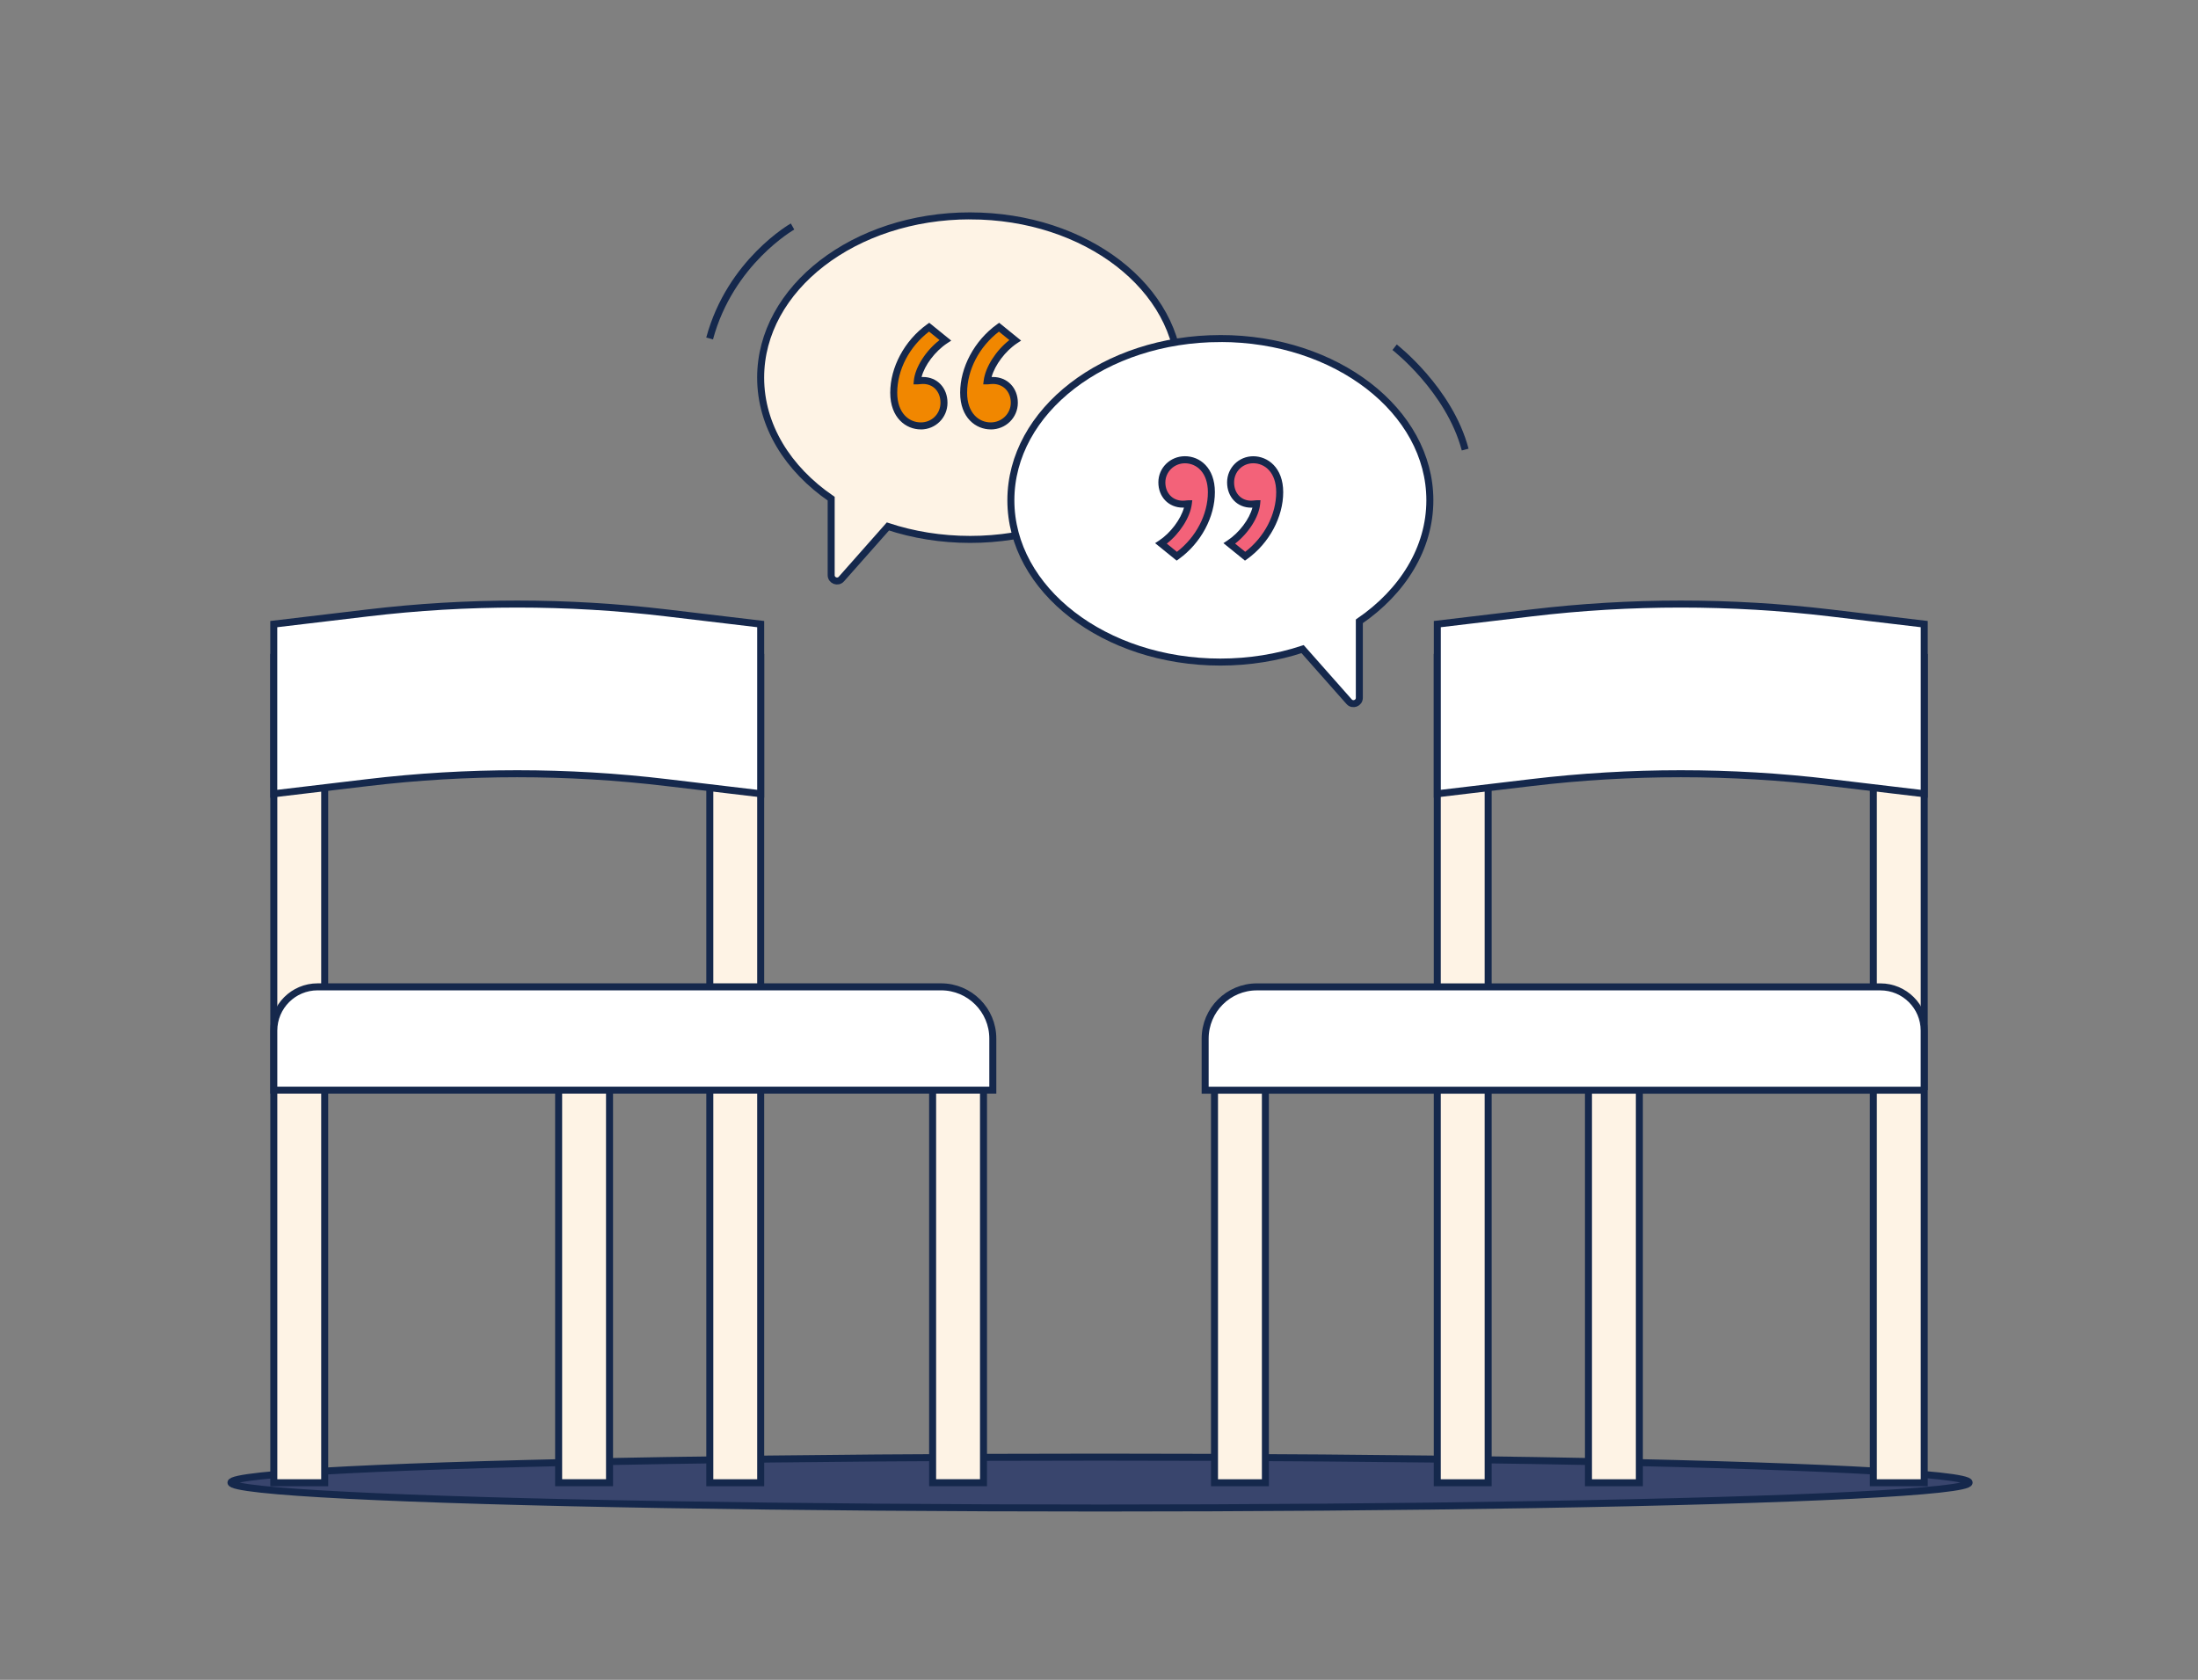
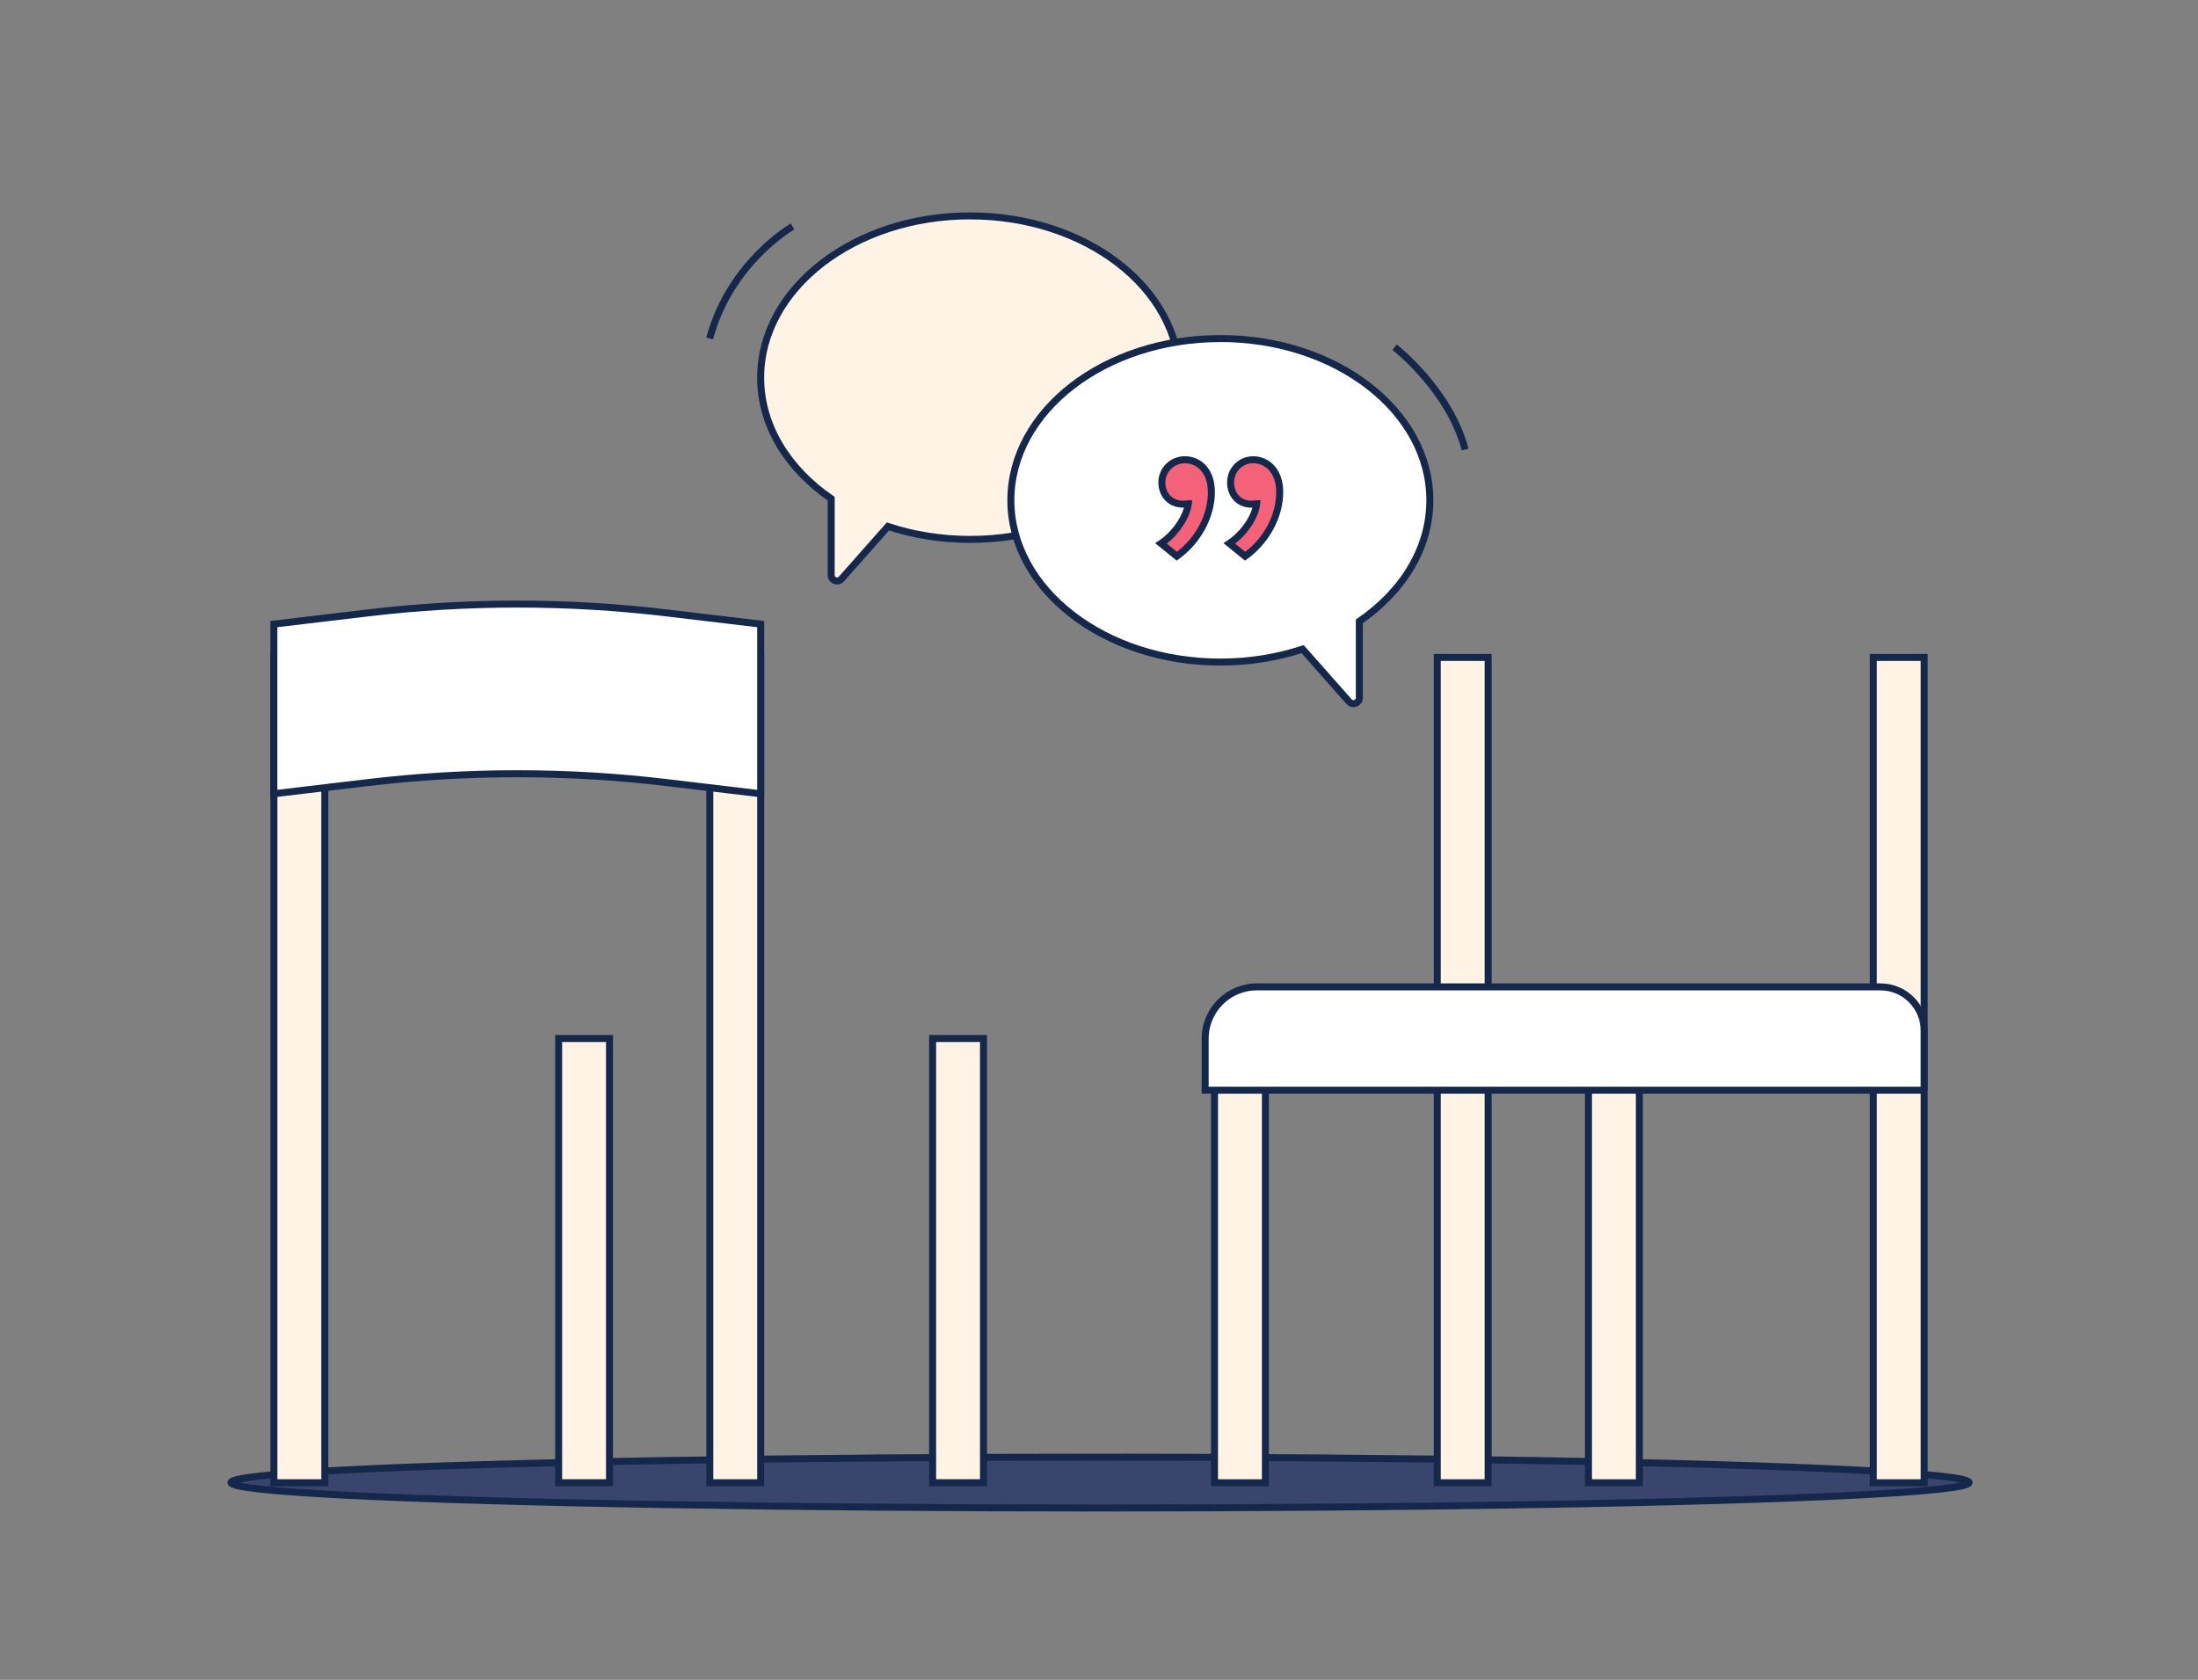
<svg xmlns="http://www.w3.org/2000/svg" id="a" viewBox="0 0 628 480">
  <rect x="0" y="0" width="628" height="480" fill="#808080" stroke="none" />
  <defs>
    <style>.b{fill:#f36279;}.c{fill:#f18700;}.d{fill:#15284c;}.e{fill:#fef3e5;}.e,.f,.g,.h{stroke:#15284c;stroke-miterlimit:10;stroke-width:2px;}.f{fill:#fff;}.g{fill:#39456d;}.h{fill:none;}</style>
  </defs>
  <ellipse class="g" cx="314.3" cy="423.63" rx="248.31" ry="7.27" />
  <path class="h" d="M226.44,64.72s-17.78,10.08-23.69,32" />
  <path class="h" d="M398.46,99.22s15.63,12.1,20.16,29.24" />
  <g>
    <path class="e" d="M277.18,61.68c-33.06,0-59.85,20.7-59.85,46.22,0,13.76,7.79,26.12,20.15,34.59v21.85c0,1.54,1.9,2.26,2.92,1.11l13.29-15.02c7.22,2.38,15.16,3.7,23.5,3.7,33.06,0,59.85-20.7,59.85-46.22s-26.8-46.22-59.85-46.22Z" />
    <path class="f" d="M348.68,96.73c33.06,0,59.85,20.7,59.85,46.22,0,13.76-7.79,26.12-20.15,34.59v21.85c0,1.54-1.9,2.26-2.92,1.11l-13.29-15.02c-7.22,2.38-15.16,3.7-23.5,3.7-33.06,0-59.85-20.7-59.85-46.22,0-25.53,26.8-46.22,59.85-46.22Z" />
    <g>
-       <path class="c" d="M270.08,97.23c-4,2.62-7.62,7.62-7.99,11.61,.12,0,1-.12,1.62-.12,3.5,0,5.99,2.62,5.99,6.37s-2.87,6.62-6.62,6.62c-4.12,0-7.74-3.37-7.74-9.49,0-7.62,4.37-14.61,10.11-18.73l4.62,3.75Zm19.98,0c-4,2.62-7.49,7.62-7.99,11.61,.12,0,1-.12,1.62-.12,3.5,0,6.12,2.62,6.12,6.37s-3,6.62-6.74,6.62c-4.12,0-7.74-3.37-7.74-9.49,0-7.62,4.37-14.61,10.11-18.73l4.62,3.75Z" />
-       <path class="d" d="M283.07,122.7c-4.21,0-8.74-3.28-8.74-10.49s4.04-14.88,10.53-19.54l.62-.44,6.27,5.09-1.14,.75c-3.36,2.21-6.36,6.24-7.3,9.66,.13,0,.26-.01,.38-.01,4.12,0,7.12,3.1,7.12,7.37s-3.47,7.62-7.74,7.62Zm2.34-27.95c-5.62,4.31-9.09,10.94-9.09,17.46,0,5.86,3.39,8.49,6.74,8.49,3.17,0,5.74-2.52,5.74-5.62s-2.1-5.37-5.12-5.37c-.38,0-.9,.06-1.22,.09-.21,.02-.36,.03-.41,.03h-1.13l.14-1.12c.48-3.85,3.54-8.6,7.33-11.54l-3-2.43Zm-22.32,27.95c-4.21,0-8.74-3.28-8.74-10.49s4.03-14.88,10.53-19.54l.62-.44,6.28,5.09-1.14,.75c-3.47,2.28-6.48,6.31-7.33,9.66,.14,0,.28-.01,.41-.01,4.05,0,6.99,3.1,6.99,7.37s-3.42,7.62-7.62,7.62Zm2.34-27.95c-5.62,4.31-9.08,10.94-9.08,17.46,0,5.86,3.39,8.49,6.74,8.49,3.15,0,5.62-2.47,5.62-5.62s-2.05-5.37-4.99-5.37c-.38,0-.9,.06-1.21,.09-.21,.02-.36,.03-.41,.03h-1.1l.1-1.09c.36-3.79,3.43-8.56,7.34-11.57l-3-2.43Z" />
-     </g>
+       </g>
    <g>
      <path class="b" d="M351.25,155.28c3.9-2.56,7.44-7.44,7.81-11.35-.12,0-.98,.12-1.59,.12-3.42,0-5.86-2.56-5.86-6.22s2.81-6.47,6.47-6.47c4.03,0,7.56,3.29,7.56,9.27,0,7.44-4.27,14.27-9.88,18.3l-4.51-3.66Zm-19.52,0c3.9-2.56,7.32-7.44,7.81-11.35-.12,0-.98,.12-1.59,.12-3.42,0-5.98-2.56-5.98-6.22s2.93-6.47,6.59-6.47c4.03,0,7.56,3.29,7.56,9.27,0,7.44-4.27,14.27-9.88,18.3l-4.51-3.66Z" />
      <path class="d" d="M336.2,160.2l-6.17-5,1.14-.75c3.27-2.15,6.19-6.07,7.11-9.4-.12,0-.23,0-.34,0-4.04,0-6.98-3.04-6.98-7.22s3.4-7.47,7.59-7.47,8.56,3.21,8.56,10.27-3.95,14.55-10.3,19.11l-.62,.44Zm-2.83-4.87l2.89,2.35c5.48-4.21,8.85-10.67,8.85-17.03,0-5.71-3.3-8.27-6.56-8.27-3.08,0-5.59,2.45-5.59,5.47s2.05,5.22,4.98,5.22c.37,0,.88-.06,1.18-.09,.2-.02,.35-.03,.4-.03h1.13l-.14,1.12c-.47,3.76-3.46,8.4-7.15,11.27Zm22.35,4.87l-6.17-5,1.14-.75c3.38-2.22,6.3-6.13,7.14-9.4-.13,0-.25,.01-.37,.01-3.97,0-6.86-3.04-6.86-7.22s3.35-7.47,7.47-7.47,8.56,3.21,8.56,10.27-3.95,14.55-10.3,19.11l-.62,.44Zm-2.83-4.87l2.89,2.34c5.48-4.21,8.85-10.67,8.85-17.03,0-5.71-3.3-8.27-6.56-8.27-3.07,0-5.47,2.4-5.47,5.47s2,5.22,4.86,5.22c.37,0,.88-.06,1.18-.09,.2-.02,.35-.03,.4-.03h1.1l-.1,1.09c-.35,3.7-3.34,8.36-7.15,11.3Z" />
    </g>
  </g>
  <g>
    <rect class="e" x="78.23" y="187.86" width="14.54" height="235.82" />
    <rect class="e" x="202.8" y="187.86" width="14.54" height="235.82" />
    <rect class="e" x="159.61" y="296.74" width="14.54" height="126.93" />
    <rect class="e" x="266.46" y="296.74" width="14.54" height="126.93" />
-     <path class="f" d="M90.73,281.98h178.15c8.16,0,14.78,6.62,14.78,14.78v14.74H78.23v-17.01c0-6.9,5.6-12.51,12.51-12.51Z" />
    <path class="f" d="M217.34,226.81l-26.83-3.19c-28.39-3.38-57.07-3.38-85.46,0l-26.83,3.19v-48.48l26.83-3.19c28.39-3.38,57.07-3.38,85.46,0l26.83,3.19v48.48Z" />
    <rect class="e" x="535.23" y="187.86" width="14.54" height="235.82" transform="translate(1085.01 611.54) rotate(-180)" />
    <rect class="e" x="410.66" y="187.86" width="14.54" height="235.82" transform="translate(835.85 611.54) rotate(-180)" />
    <rect class="e" x="453.85" y="296.74" width="14.54" height="126.93" transform="translate(922.24 720.42) rotate(-180)" />
    <rect class="e" x="347" y="296.74" width="14.54" height="126.93" transform="translate(708.54 720.42) rotate(-180)" />
    <path class="f" d="M344.34,281.98h205.44v14.74c0,8.16-6.62,14.78-14.78,14.78h-178.15c-6.9,0-12.51-5.6-12.51-12.51v-17.01h0Z" transform="translate(894.11 593.49) rotate(-180)" />
-     <path class="f" d="M410.66,226.81l26.83-3.19c28.39-3.38,57.07-3.38,85.46,0l26.83,3.19v-48.48l-26.83-3.19c-28.39-3.38-57.07-3.38-85.46,0l-26.83,3.19v48.48Z" />
  </g>
</svg>